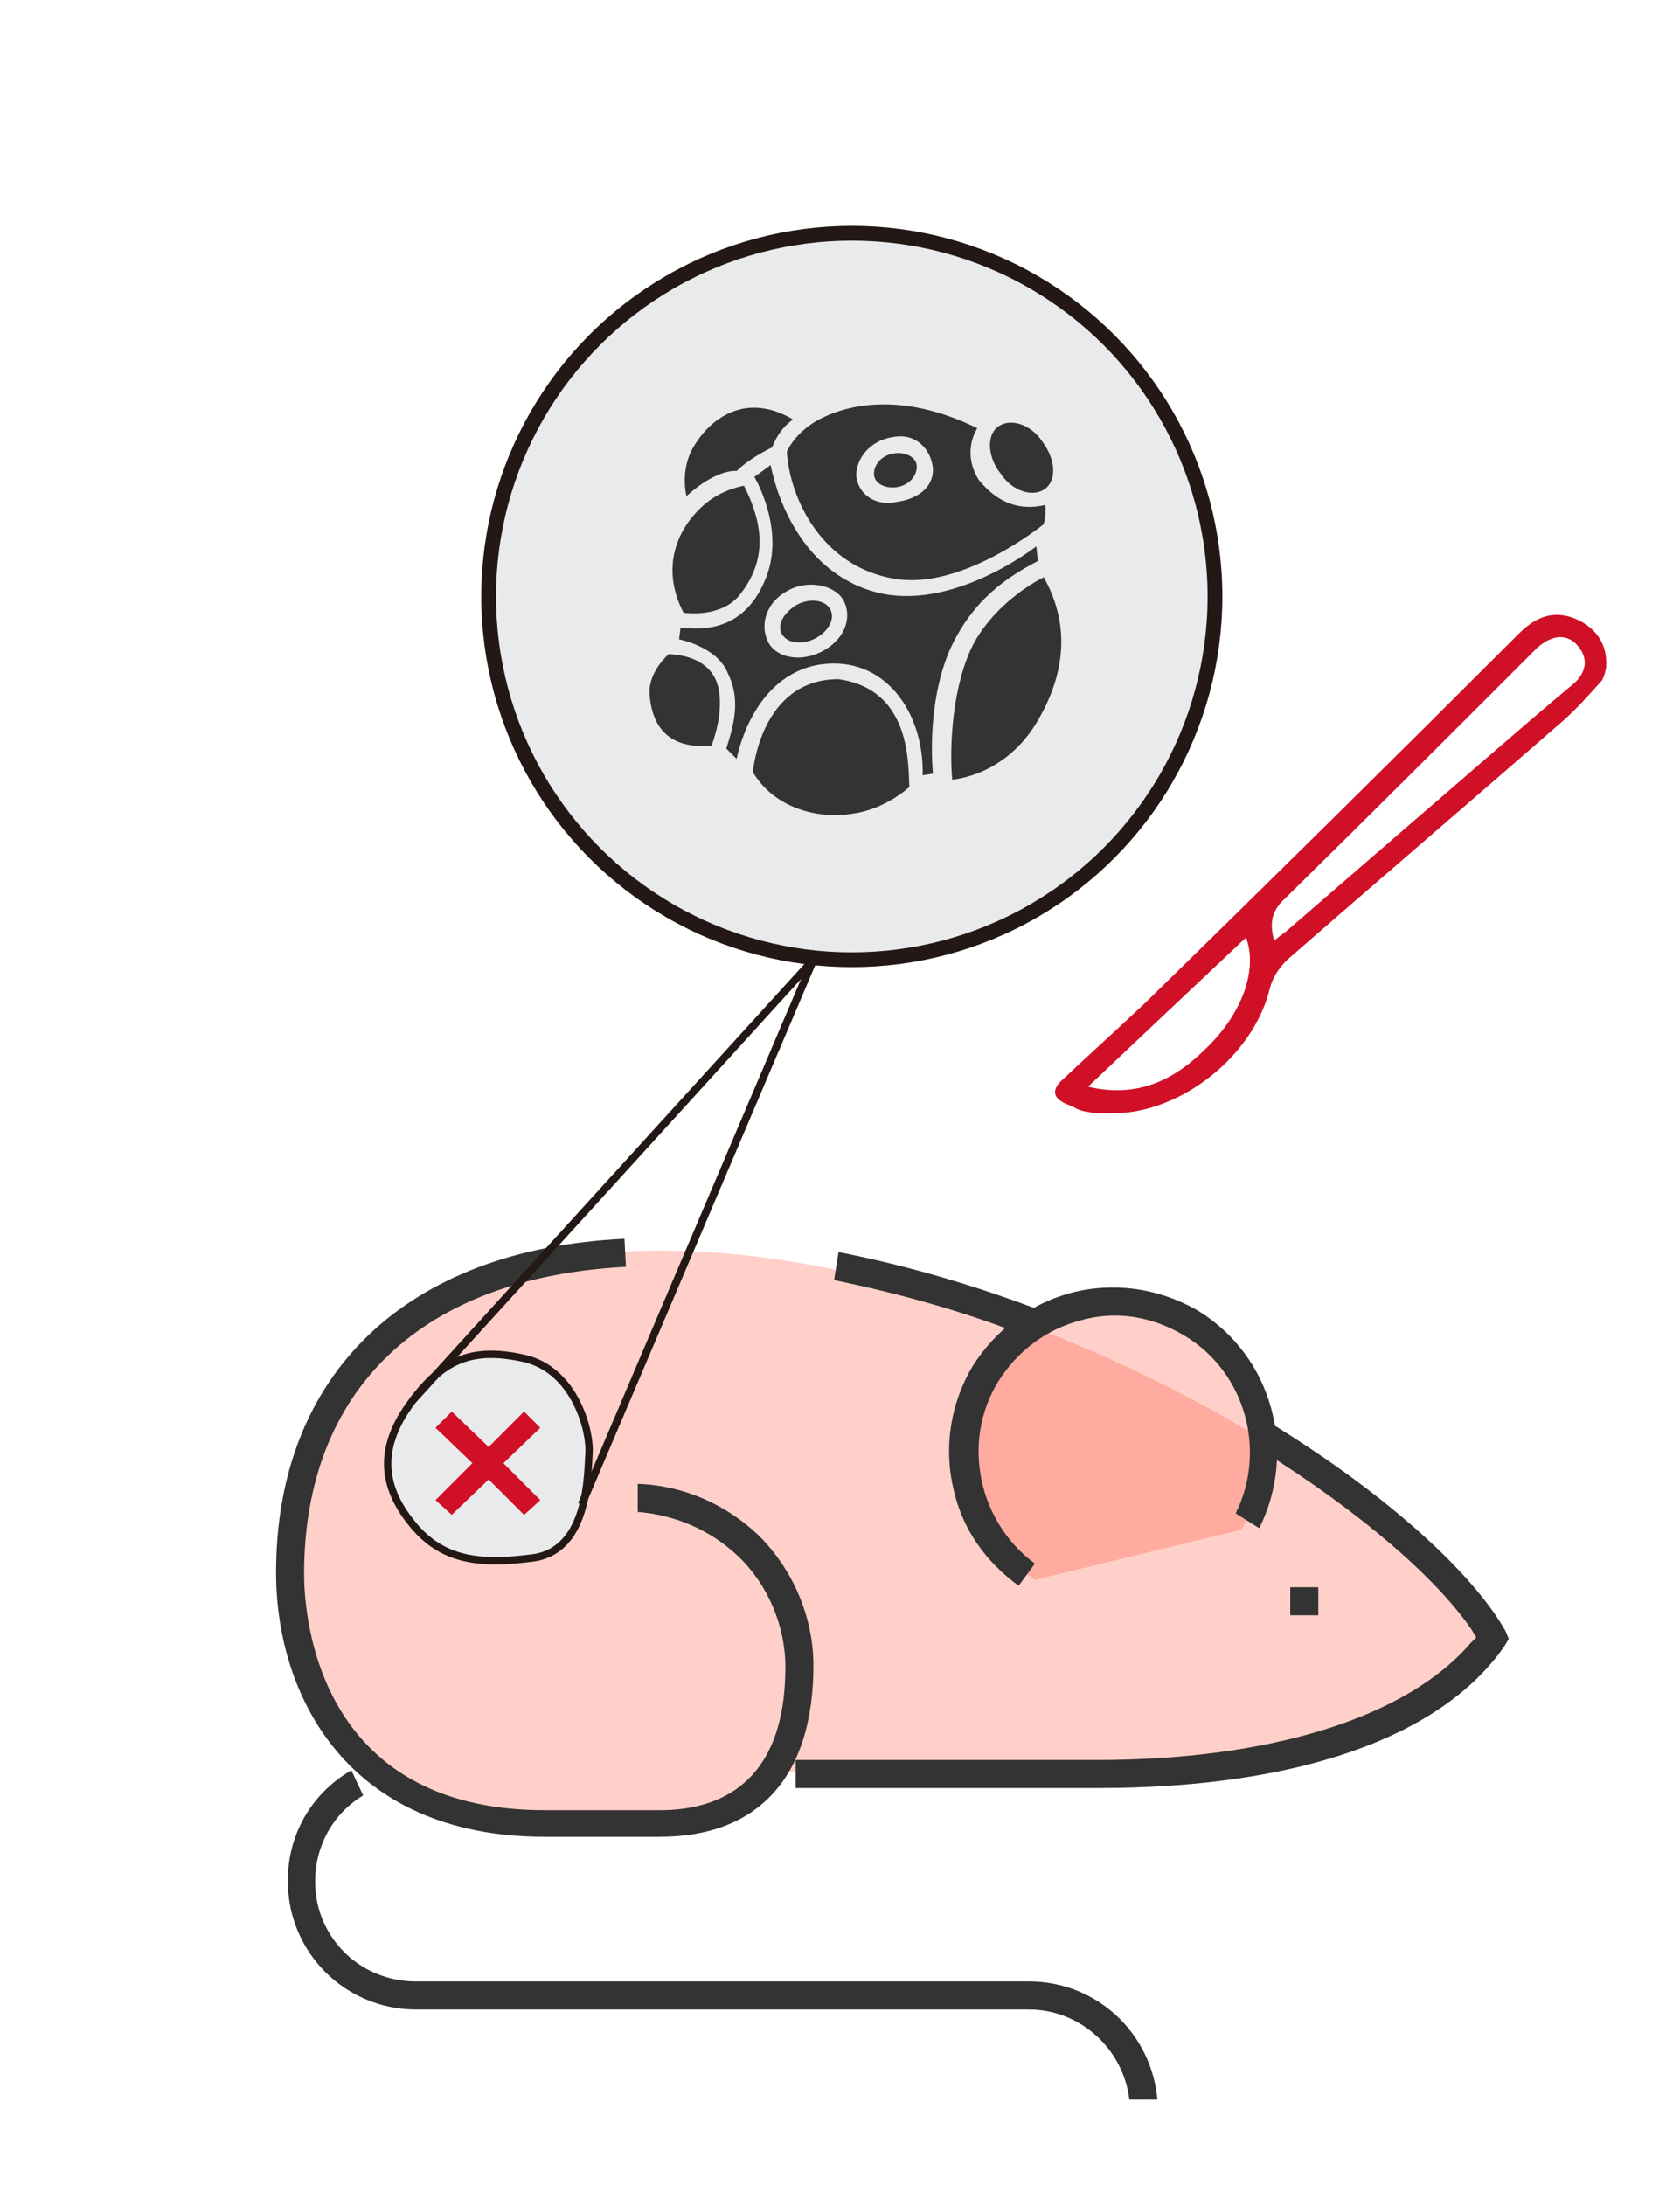
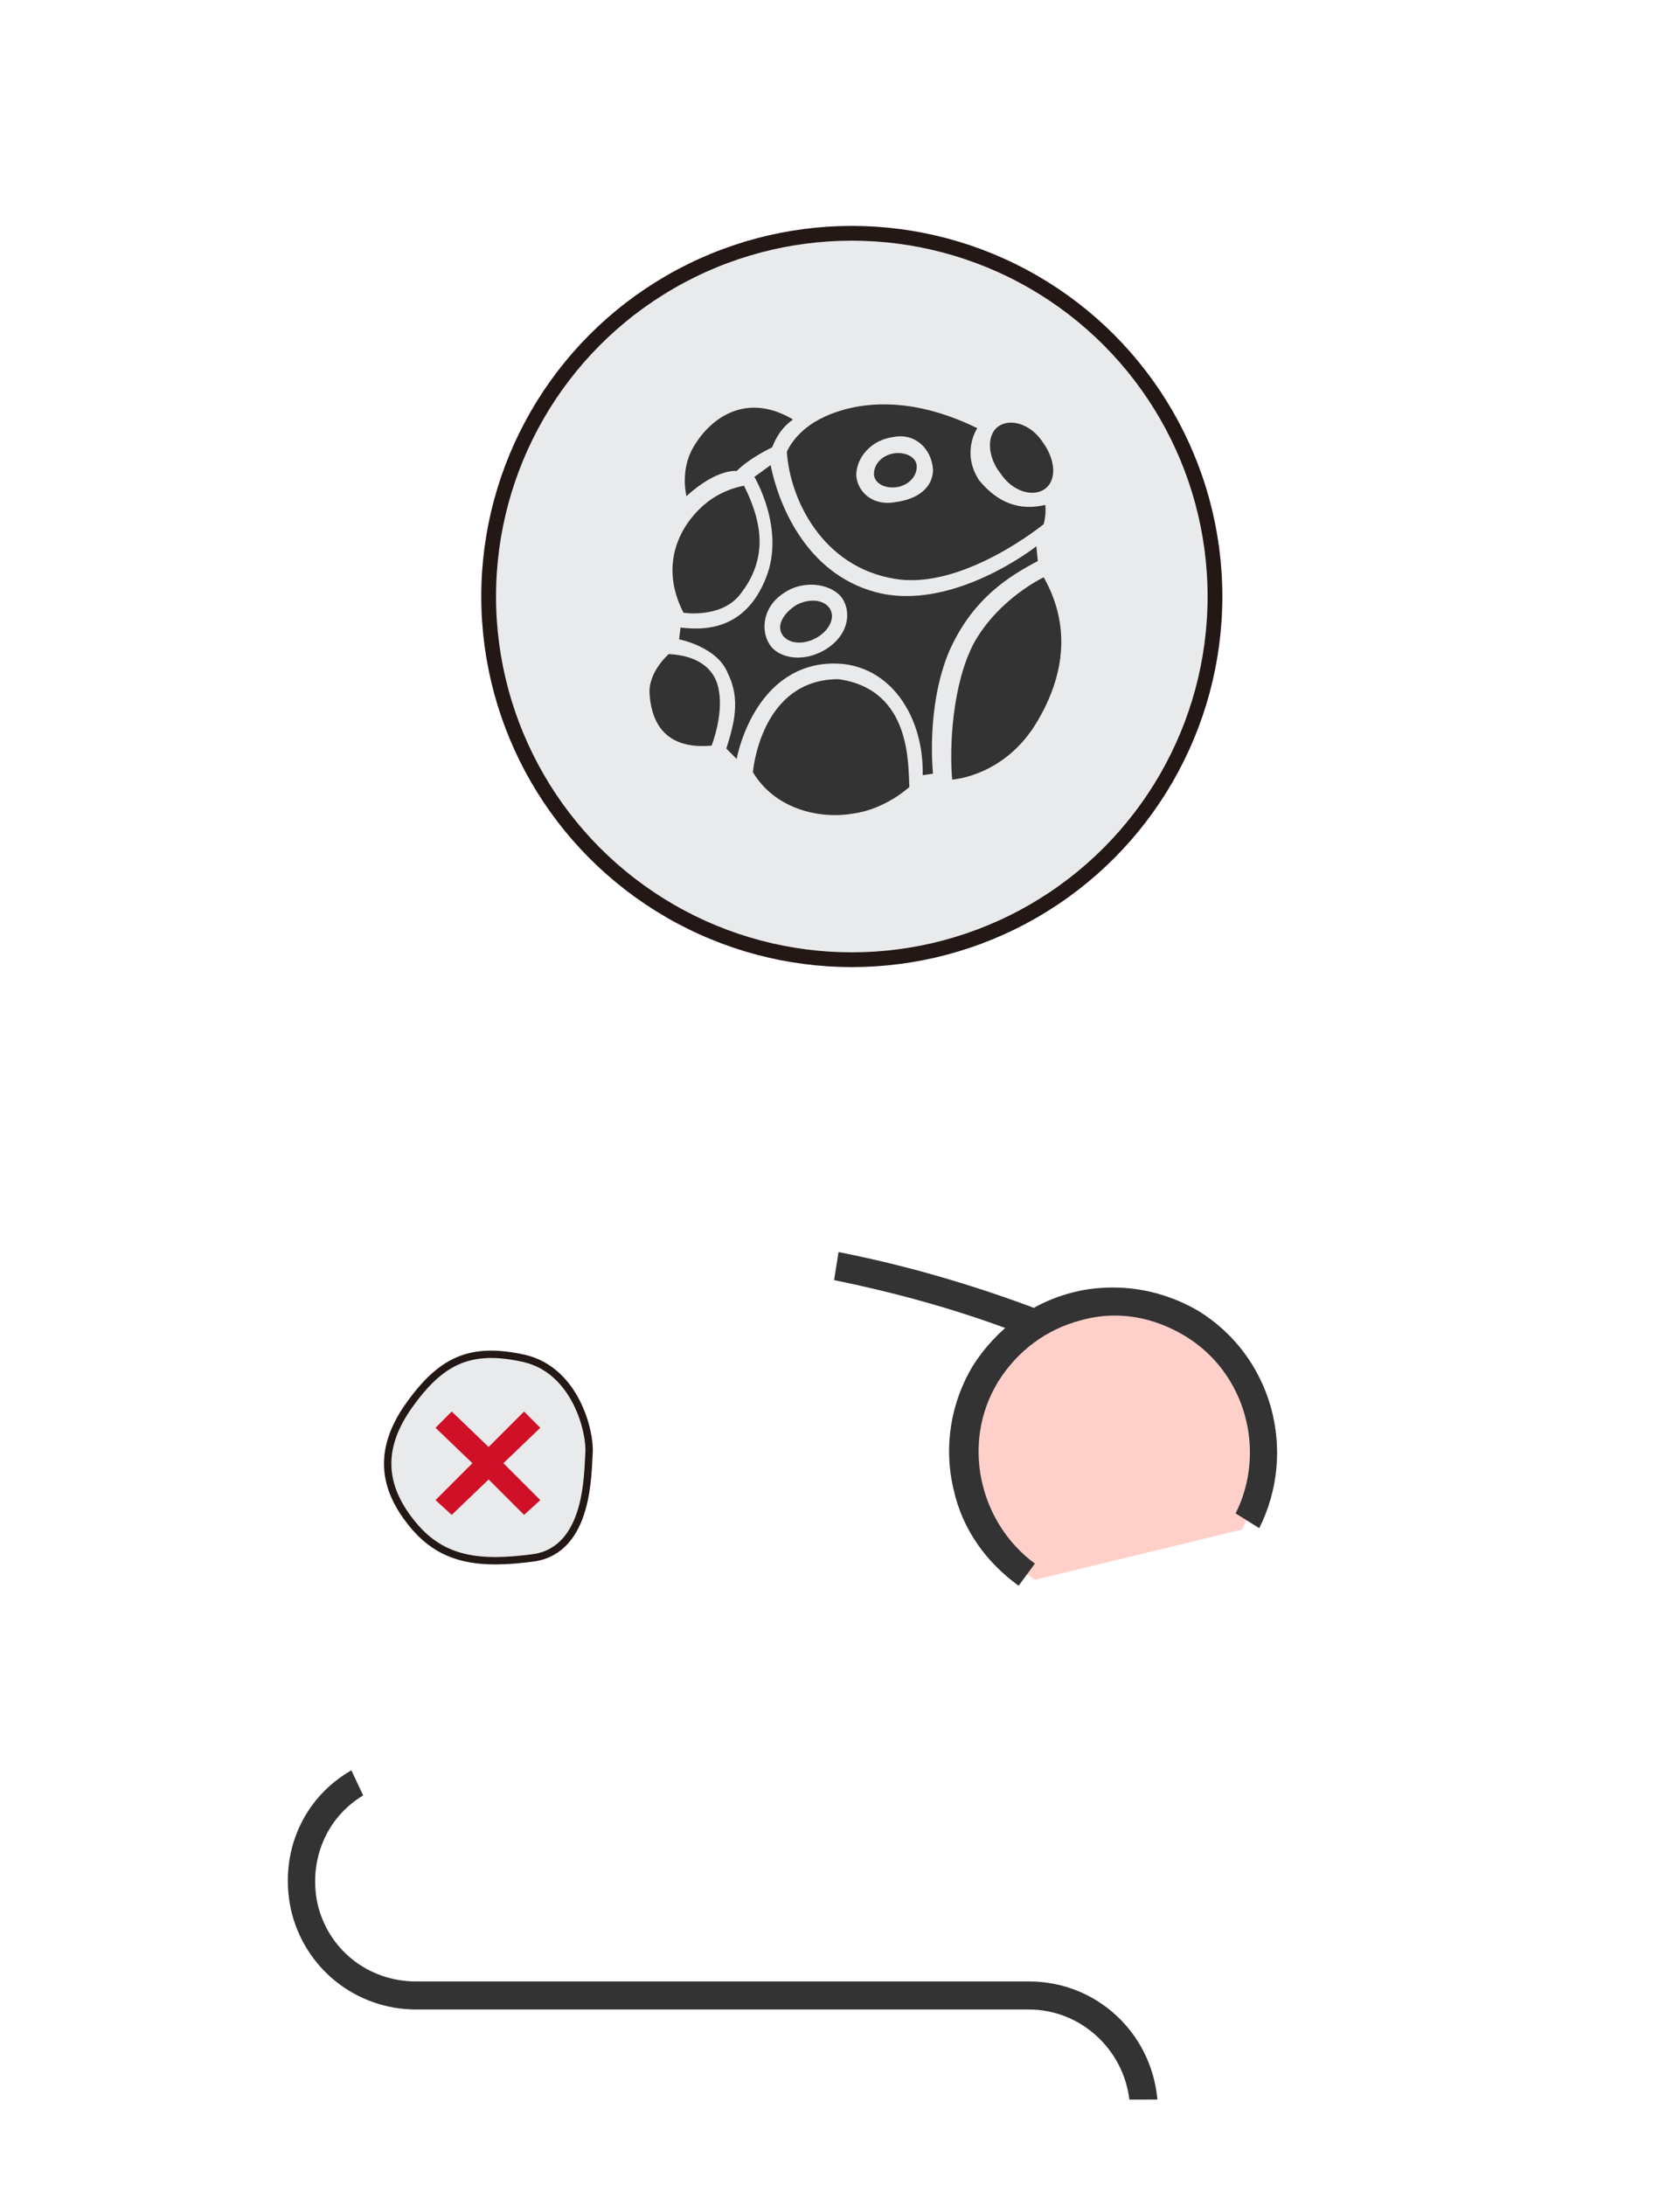
<svg xmlns="http://www.w3.org/2000/svg" version="1.1" id="图层_1" x="0px" y="0px" viewBox="0 0 113.8 148" style="enable-background:new 0 0 113.8 148;" xml:space="preserve">
  <style type="text/css">
	.st0{fill:none;stroke:#333333;stroke-width:1.857;stroke-miterlimit:10;}
	.st1{fill:none;stroke:#333333;stroke-width:1.114;stroke-miterlimit:10;}
	.st2{fill:none;stroke:#E8605D;stroke-width:1.447;stroke-linecap:round;stroke-miterlimit:10;}
	.st3{fill:none;stroke:#333333;stroke-width:1.266;stroke-miterlimit:10;}
	.st4{fill:none;stroke:#333333;stroke-width:0.759;stroke-miterlimit:10;}
	.st5{fill:none;stroke:#49A64E;stroke-width:1.447;stroke-linecap:round;stroke-miterlimit:10;}
	.st6{opacity:0.22;fill:#FF290D;}
	.st7{fill:#FFAAA4;}
	.st8{fill:none;stroke:#333333;stroke-width:0.799;stroke-miterlimit:10;}
	.st9{fill:none;stroke:#333333;stroke-width:0.571;stroke-miterlimit:10;}
	.st10{fill:#FFAAA4;stroke:#C44747;stroke-width:0.12;stroke-miterlimit:10;}
	.st11{fill:#E8605D;}
	.st12{fill:#FFAAA4;stroke:#C44747;stroke-width:9.619397e-02;stroke-miterlimit:10;}
	.st13{fill:#FFAAA4;stroke:#C44747;stroke-width:4.721666e-02;stroke-miterlimit:10;}
	.st14{fill:#FFAAA4;stroke:#C44747;stroke-width:0.125;stroke-miterlimit:10;}
	.st15{fill:#FFAAA4;stroke:#C44747;stroke-width:0.115;stroke-miterlimit:10;}
	.st16{fill:#FFAAA4;stroke:#C44747;stroke-width:0.129;stroke-miterlimit:10;}
	.st17{fill:#F4F4F4;}
	.st18{fill:#333333;}
	.st19{fill:none;stroke:#333333;stroke-width:2.656;stroke-miterlimit:10;}
	.st20{fill:#FFAAA4;stroke:#C44747;stroke-width:0.281;stroke-miterlimit:10;}
	.st21{fill:none;}
	.st22{fill:#E9EAEB;}
	.st23{fill:none;stroke:#49A64E;stroke-width:1.584;stroke-linecap:round;stroke-miterlimit:10;}
	.st24{fill:none;stroke:#D01027;stroke-width:1.584;stroke-linecap:round;stroke-miterlimit:10;}
	.st25{fill:#D01027;}
	.st26{fill:#E9EAEB;stroke:#231815;stroke-miterlimit:10;}
	.st27{fill:#E9EAEB;stroke:#231815;stroke-width:0.5;stroke-miterlimit:10;}
	.st28{fill:none;stroke:#231815;stroke-width:0.517;stroke-linejoin:round;stroke-miterlimit:10;}
	.st29{fill:#202020;}
</style>
  <circle class="st26" cx="57.7" cy="40.4" r="24.6" />
-   <path class="st6" d="M42.8,101c3.1,0,6,1.2,8.2,3.4c2.2,2.2,3.4,5.1,3.3,8.2c0,6.5-3.1,10.8-9.6,10.8h-7.8c-13,0-17.2-9.4-17.2-16.9  c0-12.2,7.5-21.8,25-21.8c3.7,0,7.3,0.4,10.9,1.1c21.2,3.9,41,17.4,45.4,25.2c-4.2,6.1-15.4,9-26.6,9H53.2" />
  <path class="st6" d="M80.7,89.6c-4.8-2.8-10.9-1.2-13.8,3.5c-2.9,4.7-1.5,10.9,3.2,13.9l14-3.4C87,98.7,85.5,92.5,80.7,89.6  L80.7,89.6z M80.7,89.6" />
  <polygon class="st21" points="18,58.7 103.1,36.7 103.1,143 18,143 " />
-   <path class="st18" d="M36.9,124.4c-13.4,0-18.2-9.6-18.2-17.9c0-13.4,8.8-21.9,23.6-22.6l0.1,1.9c-13.8,0.7-21.8,8.3-21.8,20.8  c0,2.7,0.8,16,16.3,16h7.8c3.9,0,8.5-1.7,8.5-9.7c0-2.8-1.2-5.6-3.2-7.5c-1.9-1.8-4.3-2.8-6.8-3v-1.9c3.1,0.1,6,1.4,8.2,3.5  c2.3,2.3,3.7,5.5,3.7,8.8c0,7.5-3.7,11.6-10.4,11.6H36.9z M87.4,109.4v-1.9h1.9v1.9H87.4z" />
  <path class="st18" d="M76.5,142.2c-0.4-3.4-3.3-6.1-6.8-6.1H28.2c-4.1,0-7.6-2.8-8.5-6.8c-0.8-3.8,0.8-7.5,4.1-9.4l0.8,1.7  c-2.5,1.5-3.7,4.4-3.1,7.3c0.7,3.1,3.4,5.3,6.7,5.3h41.5c4.6,0,8.3,3.5,8.7,8H76.5z M69,107.4c-2.2-1.6-3.8-3.8-4.4-6.5  c-0.7-2.9-0.2-5.9,1.3-8.4c1.6-2.5,4-4.3,6.9-5c0.8-0.2,1.7-0.3,2.6-0.3c2.1,0,4.1,0.6,5.8,1.6c5,3.1,6.7,9.5,4.1,14.7l-1.6-1  c2.1-4.2,0.7-9.5-3.4-12c-1.5-0.9-3.1-1.4-4.8-1.4c-0.7,0-1.5,0.1-2.2,0.3c-2.4,0.6-4.4,2.1-5.7,4.2c-2.5,4.1-1.3,9.5,2.5,12.3  L69,107.4z" />
  <g>
    <path class="st18" d="M71.4,89.1c-4.6-1.8-9.5-3.3-14.6-4.3l-0.3,1.9c4.4,0.9,8.7,2.1,12.8,3.7C70.1,89.9,70.8,89.4,71.4,89.1z" />
-     <path class="st18" d="M102,110.5c-2.3-4.1-8.5-9.7-16.9-14.7l0.3,2.4c6.9,4.3,12,8.8,14.3,12.2l0.3,0.5l-0.4,0.4   c-4.3,5-13.5,7.9-25.3,7.9H53.9v1.9h20.5c13.4,0,23.2-3.4,27.5-9.6l0.3-0.5L102,110.5z" />
  </g>
  <path class="st27" d="M27.7,95.2c-2.2,3.1-1.7,5.7,0.3,8.1s4.5,2.7,8.2,2.2c3.7-0.6,3.6-5.7,3.7-7.1c0.1-1.4-0.9-5.6-4.4-6.4  C31.9,91.2,29.9,92.1,27.7,95.2z" />
  <polygon class="st25" points="35.5,95.6 33.1,98 30.6,95.6 29.5,96.7 32,99.1 29.5,101.6 30.6,102.6 33.1,100.2 35.5,102.6   36.6,101.6 34.1,99.1 36.6,96.7 " />
  <g>
    <g>
      <path class="st18" d="M70.8,33.1c-0.8,0.6-2.2,0.2-3-1c-0.9-1.1-1-2.6-0.2-3.2c0.8-0.6,2.2-0.2,3,1C71.5,31.1,71.6,32.5,70.8,33.1    L70.8,33.1z M70.8,34.2c0,0,0.1,0.5-0.1,1.3c0,0-5.5,4.5-10.1,3.7c-4.9-0.8-7.1-5.4-7.3-8.6c0,0,0.5-1.3,2.2-2.2    c2.1-1.1,5.8-1.8,10.7,0.6c0,0-1.1,1.6,0.1,3.5C67.6,34.1,69.1,34.6,70.8,34.2L70.8,34.2z M63.2,31.8c-0.1-1.4-1.2-2.5-2.7-2.2    C59,29.8,58,31,58,32.2c0.1,1.2,1.2,2.1,2.7,1.8C62.2,33.8,63.2,33,63.2,31.8L63.2,31.8z M60.7,33c-0.8,0.1-1.5-0.3-1.5-0.9    c0-0.7,0.6-1.3,1.4-1.4c0.8-0.1,1.5,0.3,1.5,0.9C62.1,32.3,61.5,32.9,60.7,33L60.7,33z M52.3,30.3c0,0-1.5,0.7-2.4,1.6    c0,0-1.3-0.2-3.4,1.7c0,0-0.4-1.5,0.3-3c1-2,3.5-4.2,6.9-2.2C53.7,28.5,52.9,28.8,52.3,30.3L52.3,30.3z M47.8,34.1    c1.2-1,2.6-1.2,2.6-1.2c1.2,2.4,1.7,4.9-0.3,7.4c-1.3,1.6-3.8,1.2-3.8,1.2C44.6,38.2,46.1,35.5,47.8,34.1L47.8,34.1z M48.7,46.8    c0.3,1.7-0.5,3.7-0.5,3.7C46,50.7,44.2,49.9,44,47c-0.1-1.5,1.3-2.7,1.3-2.7C47.4,44.4,48.5,45.4,48.7,46.8L48.7,46.8z M46,43.3    l0.1-0.8c1.6,0.2,4.4,0.2,5.8-3.4c1.3-3.3-0.8-6.8-0.8-6.8l1.1-0.8c0.5,2.5,2.3,7.3,7.1,8.6c5.2,1.4,10.9-3.1,10.9-3.1l0.1,1    c-1.9,1-4.4,2.5-6,6.1c-1.6,3.8-1.1,8.3-1.1,8.3l-0.7,0.1c0.1-4.3-2.6-8.1-6.9-7.5c-4.7,0.7-5.7,6.4-5.7,6.4l-0.7-0.7    c0.5-1.6,1-3.3,0.1-5.1C48.6,43.8,46,43.3,46,43.3L46,43.3z M52.1,43.6c0.6,1,2.3,1.3,3.8,0.4c1.5-0.9,1.8-2.4,1.2-3.4    c-0.6-1-2.5-1.4-3.9-0.5C51.7,41,51.5,42.6,52.1,43.6L52.1,43.6z M53.9,41c0.9-0.5,1.9-0.4,2.3,0.2c0.4,0.6,0,1.5-0.9,2    c-0.9,0.5-1.9,0.4-2.3-0.2C52.6,42.4,53,41.6,53.9,41L53.9,41z M56.8,46c5,0.7,4.7,5.9,4.8,7.3c0,0-1.6,1.5-3.8,1.8    c-2.3,0.4-5.3-0.3-6.8-2.8C51,52.3,51.5,46,56.8,46L56.8,46z M70.7,39.1c1.3,2.3,2,5.6-0.4,9.7c-2.2,3.8-5.8,4-5.8,4    c-0.2-2.2,0-6.5,1.5-9.3C67.7,40.5,70.7,39.1,70.7,39.1L70.7,39.1z M70.7,39.1" />
    </g>
  </g>
-   <polyline class="st28" points="27.9,94.9 55.1,65 39.4,101.9 " />
-   <path class="st25" d="M108.5,46.1c-0.9,1-1.6,1.8-2.6,2.7C99.7,54.2,93.4,59.6,87.2,65c-0.6,0.6-1,1.2-1.2,2  c-1.1,4.5-6,8.4-10.6,8.4c-0.4,0-0.9,0-1.3,0c-0.3-0.1-0.6-0.1-0.9-0.2c-0.3-0.1-0.6-0.3-0.9-0.4c-1-0.4-1.1-1-0.3-1.7  c1.8-1.7,3.7-3.4,5.6-5.2c8.5-8.3,16.9-16.6,25.3-25c1.1-1.1,2.3-1.6,3.8-1c1.4,0.6,2.2,1.7,2.1,3.3  C108.8,45.2,108.7,45.8,108.5,46.1z M86.3,63.7c0.3-0.2,0.5-0.4,0.8-0.6c3-2.6,5.9-5.1,8.9-7.7c3.5-3,7-6.1,10.6-9.1  c0.8-0.7,1-1.6,0.4-2.4c-0.7-1-1.8-1-2.9,0c-5.6,5.6-11.3,11.3-17,16.9C86.1,61.7,86,62.5,86.3,63.7z M73.7,73.6  c3.4,0.8,5.9-0.5,8-2.6c2.5-2.4,3.5-5.4,2.7-7.5C80.9,66.8,77.4,70.1,73.7,73.6z" />
</svg>